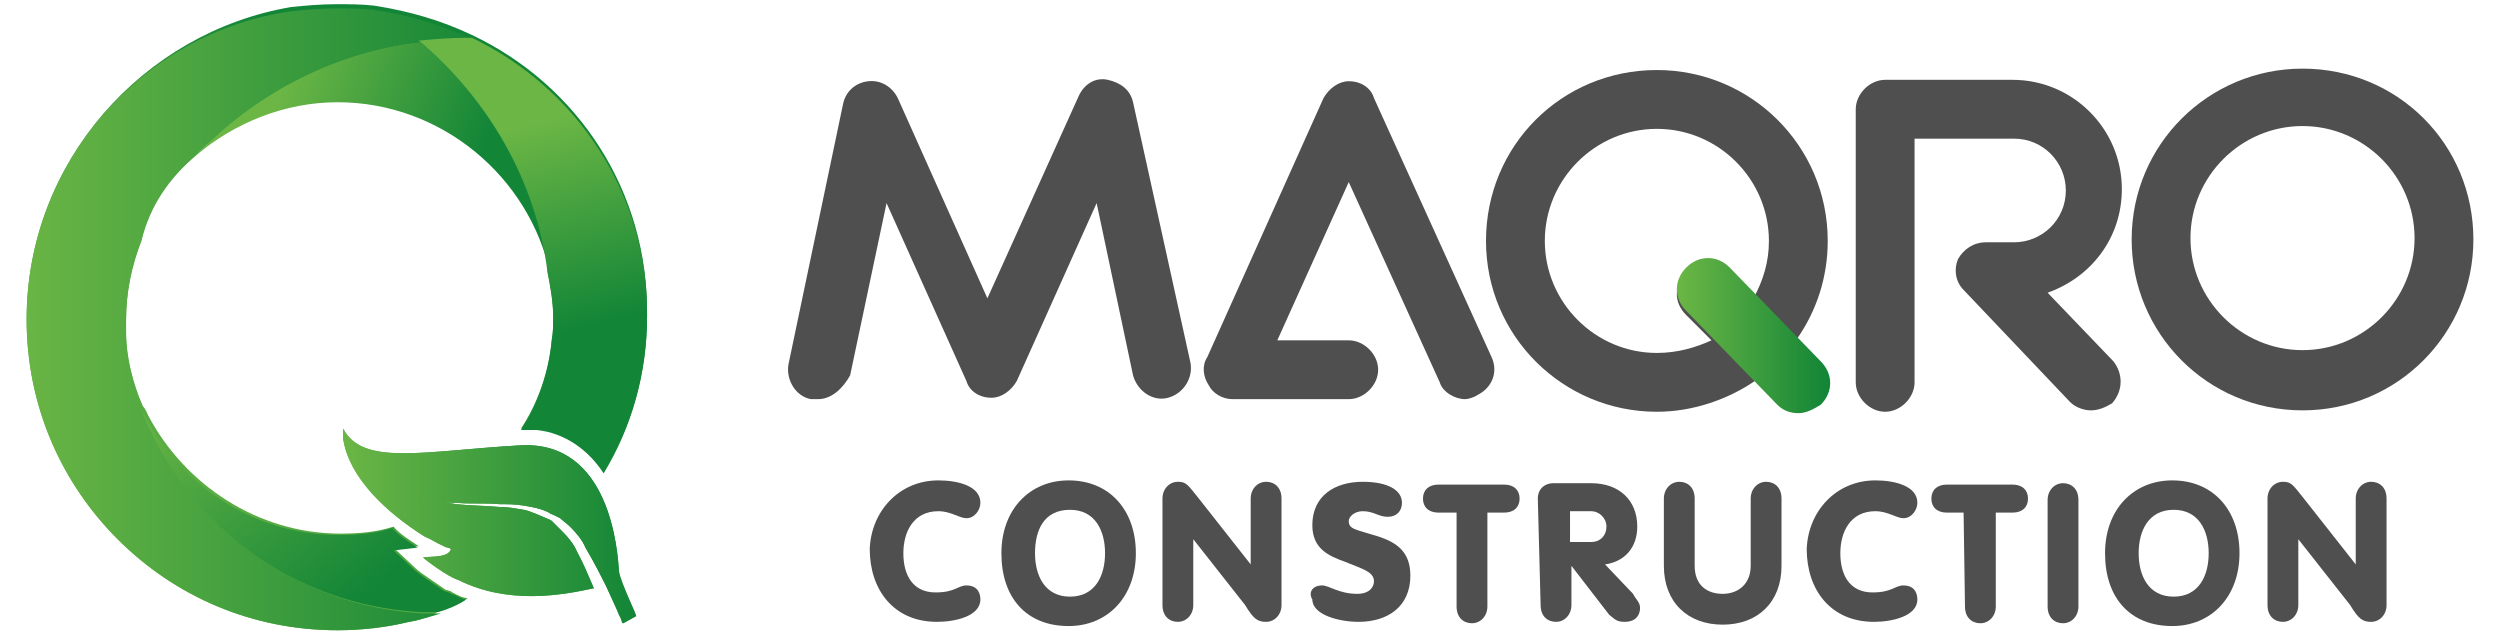
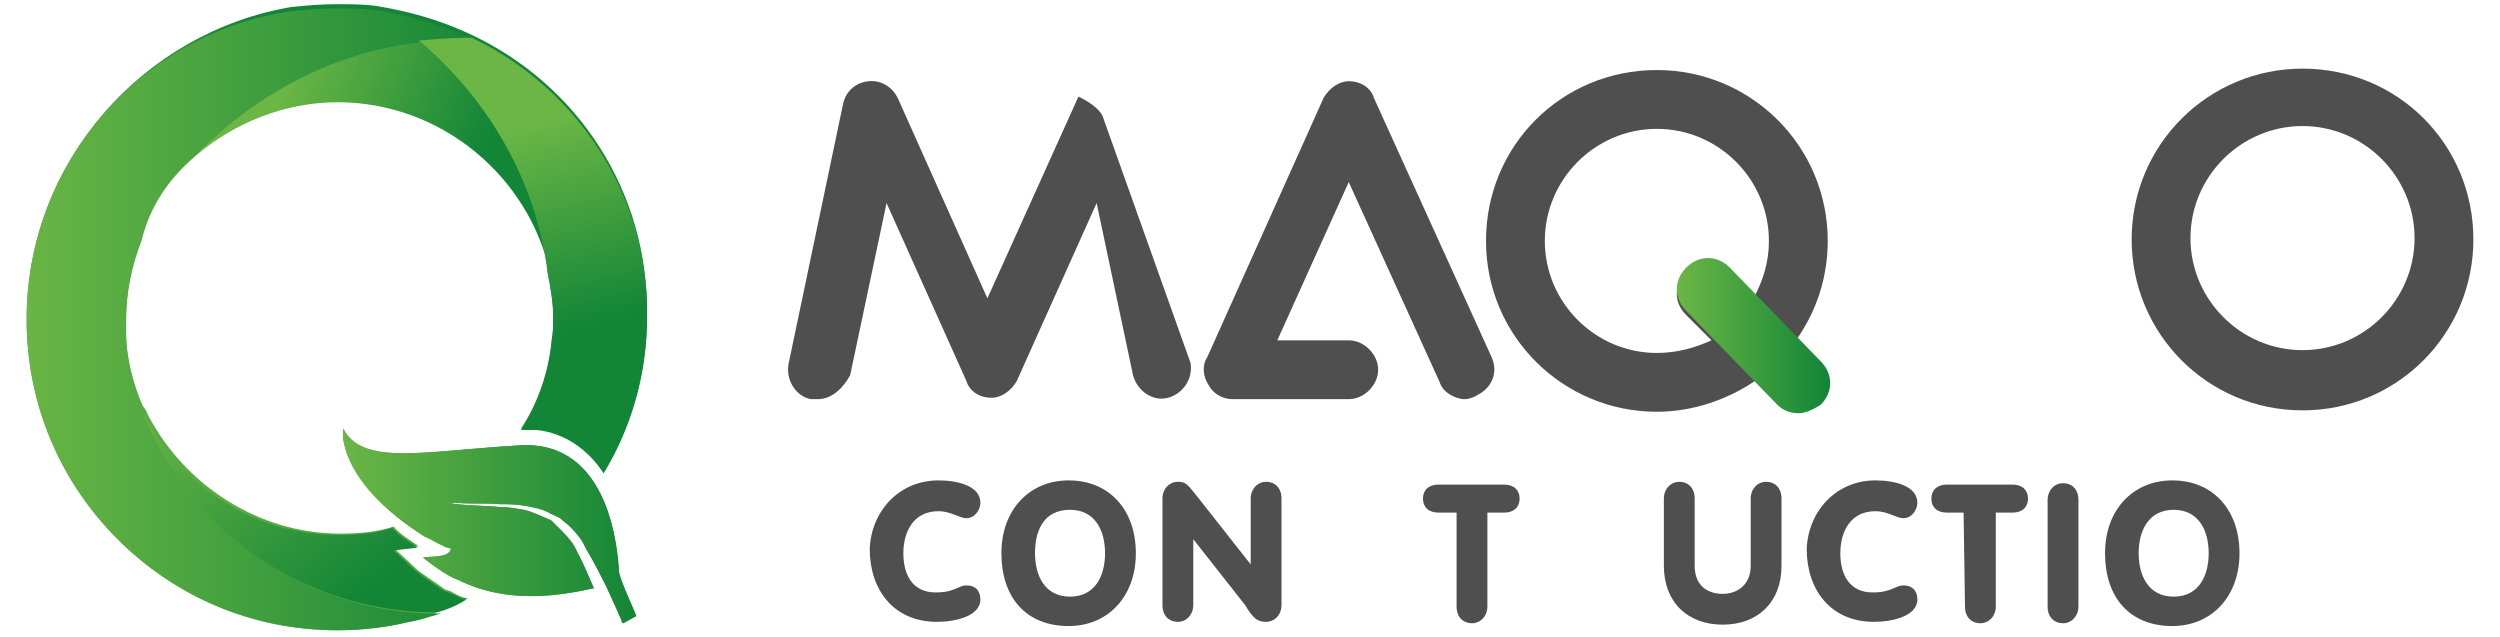
<svg xmlns="http://www.w3.org/2000/svg" version="1.1" id="katman_1" x="0px" y="0px" viewBox="0 0 178.5 45.5" style="enable-background:new 0 0 178.5 45.5;" xml:space="preserve">
  <style type="text/css">
	.st0{fill:url(#SVGID_1_);}
	.st1{fill:url(#SVGID_2_);}
	.st2{fill:#504F4F;}
	.st3{fill:url(#SVGID_3_);}
	.st4{fill:url(#SVGID_4_);}
	.st5{fill:url(#SVGID_5_);}
	.st6{fill:url(#SVGID_6_);}
	.st7{fill:url(#SVGID_7_);}
	.st8{fill:url(#SVGID_8_);}
</style>
  <g>
    <g>
      <linearGradient id="SVGID_1_" gradientUnits="userSpaceOnUse" x1="31.683" y1="43.231" x2="38.046" y2="35.577" gradientTransform="matrix(1 0 0 1 0 -2)">
        <stop offset="0" style="stop-color:#6BB645" />
        <stop offset="1" style="stop-color:#128537" />
      </linearGradient>
      <path class="st0" d="M44.2,40.8c-0.1-1.4-0.6-9.4-7.1-9c-6.9,0.4-11.2,1.5-12.6-1.2c0,0.2,0,0.5,0,0.7c0.4,2.8,3.1,5.3,5.8,7    c0.5,0.2,0.9,0.5,1.4,0.7c0.1,0.1,0.4,0.1,0.5,0.2c-0.2,0.6-1.1,0.5-2,0.6c0.2,0.2,1.8,1.4,2.5,1.6c3.6,1.8,7.4,1.1,9.7,0.6    c-0.4-0.9-0.7-1.7-1.2-2.6c-0.2-0.5-0.6-1-1-1.4c-0.2-0.2-0.4-0.4-0.6-0.6l-0.1-0.1l-0.1-0.1c-0.1-0.1-0.2-0.1-0.4-0.2    c-0.5-0.2-1.1-0.5-1.6-0.6c-0.6-0.1-1.1-0.2-1.7-0.2c-1.1-0.1-2.2-0.1-3.1-0.2c-0.5-0.1-0.9-0.1-1.2-0.2c0.4,0.1,0.7,0.1,1.2,0.1    c0.9,0.1,2,0,3.1,0.1c0.6,0,1.1,0,1.7,0.1s1.2,0.2,1.8,0.5c0.1,0.1,0.2,0.1,0.4,0.2l0.2,0.1L40,37c0.2,0.2,0.5,0.4,0.7,0.6    c0.5,0.5,0.9,1,1.1,1.5c0.6,1,1.1,2,1.5,2.8c0.4,0.9,0.7,1.5,0.9,2c0.1,0.2,0.2,0.4,0.2,0.5s0.1,0.1,0.1,0.1l0.9-0.5    C45.5,44,44.3,41.5,44.2,40.8L44.2,40.8L44.2,40.8z M29.8,35.3c-0.1,0-0.2-0.1-0.2-0.1S29.6,35.1,29.8,35.3c0.1,0,0.4,0.1,0.6,0.2    C30.1,35.4,29.9,35.4,29.8,35.3z" />
      <linearGradient id="SVGID_2_" gradientUnits="userSpaceOnUse" x1="9.685" y1="41.62" x2="32.607" y2="14.044" gradientTransform="matrix(1 0 0 1 0 -2)">
        <stop offset="0" style="stop-color:#6BB645" />
        <stop offset="1" style="stop-color:#128537" />
      </linearGradient>
      <path class="st1" d="M31.4,43.6c0.7-0.2,1.4-0.5,2-0.9c-0.4,0-0.7-0.2-1.1-0.4c-0.1-0.1-0.2-0.1-0.5-0.2c-0.7-0.5-1.8-1.2-2.1-1.5    l-1.5-1.4l1.7-0.2c-0.6-0.4-1.4-0.9-1.8-1.4c-1.2,0.4-2.5,0.5-3.8,0.5c-5.9,0-11.1-3.5-13.7-8.4c-0.1-0.2-0.2-0.5-0.4-0.7    C9.5,27.4,9,25.5,9,23.7c0-0.2,0-0.6,0-0.9c0-2,0.4-3.9,1.1-5.7c0.6-2.6,2.1-4.6,3.9-6.2c2.7-2.3,6.3-3.8,10.1-3.8    c6.9,0,12.8,4.6,14.8,10.8c0.1,0.5,0.2,1,0.2,1.5c0.2,1,0.4,2.1,0.4,3.2c0,0.5,0,1.1-0.1,1.6c-0.2,2.3-1,4.6-2.2,6.4    c0.4,0,0.7,0,1.1,0c2,0.2,3.7,1.4,4.8,3.1c2-3.3,3.1-7.1,3.1-11.2c0.1-8.8-4.9-16.4-12.5-20c-2.1-1-4.4-1.7-7-2.1    c-0.9-0.1-1.8-0.1-2.7-0.1c-1.1,0-2.2,0.1-3.2,0.2C10.2,2.3,1.9,11.6,1.9,22.8c0,6.2,2.5,11.7,6.5,15.7C12.5,42.6,18,45,24.1,45    c1.7,0,3.5-0.2,5.1-0.6C29.9,44.3,30.8,44,31.4,43.6L31.4,43.6C31,43.8,31.4,43.6,31.4,43.6z M29.9,3L29.9,3c-0.4,0-0.6,0.1-1,0.1    C29.3,3.1,29.5,3,29.9,3z" />
    </g>
    <g>
      <g>
        <g>
-           <path class="st2" d="M58.4,28.5c-0.1,0-0.2,0-0.5,0c-1.1-0.2-1.8-1.4-1.6-2.5l3.9-18.6c0.2-0.9,0.9-1.5,1.8-1.6      c0.9-0.1,1.7,0.4,2.1,1.2l6.4,14.3L77,6.9c0.4-0.9,1.2-1.4,2.1-1.2s1.6,0.7,1.8,1.6L85,25.9c0.2,1.1-0.5,2.2-1.6,2.5      s-2.2-0.5-2.5-1.6l-2.6-12.3l-5.7,12.7c-0.4,0.7-1.1,1.2-1.8,1.2c-0.9,0-1.6-0.5-1.8-1.2l-5.7-12.7l-2.6,12.3      C60.2,27.7,59.4,28.5,58.4,28.5" />
+           <path class="st2" d="M58.4,28.5c-0.1,0-0.2,0-0.5,0c-1.1-0.2-1.8-1.4-1.6-2.5l3.9-18.6c0.2-0.9,0.9-1.5,1.8-1.6      c0.9-0.1,1.7,0.4,2.1,1.2l6.4,14.3L77,6.9s1.6,0.7,1.8,1.6L85,25.9c0.2,1.1-0.5,2.2-1.6,2.5      s-2.2-0.5-2.5-1.6l-2.6-12.3l-5.7,12.7c-0.4,0.7-1.1,1.2-1.8,1.2c-0.9,0-1.6-0.5-1.8-1.2l-5.7-12.7l-2.6,12.3      C60.2,27.7,59.4,28.5,58.4,28.5" />
        </g>
        <g>
          <path class="st2" d="M104.6,28.5c-0.7,0-1.6-0.5-1.8-1.2L96.3,13l-5.1,11.3h5.1c1.1,0,2.1,1,2.1,2.1s-1,2.1-2.1,2.1H88      c-0.7,0-1.4-0.4-1.7-1c-0.4-0.6-0.5-1.4-0.1-2L94.5,7c0.4-0.7,1.1-1.2,1.8-1.2c0.9,0,1.6,0.5,1.8,1.2l8.4,18.5      c0.5,1.1,0,2.2-1,2.7C105.2,28.4,104.8,28.5,104.6,28.5" />
        </g>
        <g>
          <path class="st2" d="M118.3,25.2c-4.4,0-8-3.6-8-8s3.6-8,8-8s8,3.6,8,8c0,1.5-0.4,2.8-1.1,4.1l-1.8-1.8c-0.9-0.9-2.1-0.9-3,0      s-0.9,2.1,0,3l1.8,1.8C121.1,24.8,119.8,25.2,118.3,25.2 M128.3,24.2c1.4-2,2.2-4.4,2.2-7c0-6.8-5.5-12.2-12.2-12.2      c-6.8,0-12.2,5.4-12.2,12.2s5.5,12.2,12.2,12.2c2.6,0,5.1-0.9,7-2.2l1.6,1.6c0.4,0.4,1,0.6,1.5,0.6c0.5,0,1.1-0.2,1.5-0.6      c0.9-0.9,0.9-2.1,0-3L128.3,24.2z" />
        </g>
        <g>
          <path class="st2" d="M164.4,9c-4.4,0-8,3.6-8,8s3.6,8,8,8s8-3.6,8-8S168.8,9,164.4,9 M164.4,29.3c-6.8,0-12.2-5.5-12.2-12.2      c0-6.8,5.5-12.2,12.2-12.2c6.8,0,12.2,5.4,12.2,12.2C176.6,23.8,171.2,29.3,164.4,29.3" />
        </g>
        <g>
-           <path class="st2" d="M149.3,29.3c-0.5,0-1.1-0.2-1.5-0.6l-7.6-8c-0.6-0.6-0.7-1.5-0.4-2.2c0.4-0.7,1.1-1.2,2-1.2h2      c2,0,3.7-1.6,3.7-3.7c0-2-1.6-3.7-3.7-3.7h-7.1v17.4c0,1.1-1,2.1-2.1,2.1s-2.1-1-2.1-2.1V7.8c0-1.1,1-2.1,2.1-2.1h9.1      c4.3,0,7.8,3.5,7.8,7.8c0,3.5-2.2,6.3-5.3,7.4l4.7,4.9c0.7,0.9,0.7,2.1-0.1,3C150.3,29.1,149.8,29.3,149.3,29.3" />
-         </g>
+           </g>
      </g>
      <g>
        <linearGradient id="SVGID_3_" gradientUnits="userSpaceOnUse" x1="119.779" y1="92.037" x2="130.562" y2="92.037" gradientTransform="matrix(1 0 0 -1 0 116)">
          <stop offset="0" style="stop-color:#6BB645" />
          <stop offset="1" style="stop-color:#128537" />
        </linearGradient>
        <path class="st3" d="M128.4,29.5c-0.6,0-1.1-0.2-1.5-0.6l-6.5-6.7c-0.9-0.9-0.9-2.2,0-3.1s2.2-0.9,3.1,0l6.5,6.7     c0.9,0.9,0.9,2.2,0,3.1C129.5,29.2,129,29.5,128.4,29.5z" />
      </g>
    </g>
    <g>
      <path class="st2" d="M67,34.3c1.4,0,3,0.4,3,1.6c0,0.5-0.4,1.1-1,1.1c-0.5,0-1.1-0.5-2-0.5c-1.8,0-2.5,1.5-2.5,3    c0,1.6,0.7,2.8,2.3,2.8c1.4,0,1.6-0.5,2.2-0.5c0.9,0,1,0.7,1,1c0,1.2-1.8,1.6-3.1,1.6c-3.1,0-4.8-2.3-4.8-5.2    C62.2,36.5,64.2,34.3,67,34.3z" />
      <path class="st2" d="M81.1,39.5c0,3.1-2,5.2-4.8,5.2c-3,0-4.8-2-4.8-5.2c0-3.1,2-5.2,4.8-5.2C79.2,34.3,81.1,36.4,81.1,39.5z     M73.9,39.5c0,1.6,0.7,3.1,2.5,3.1s2.5-1.5,2.5-3.1s-0.7-3.1-2.5-3.1C74.5,36.4,73.9,37.9,73.9,39.5z" />
      <path class="st2" d="M83,35.6c0-0.7,0.5-1.2,1.1-1.2s0.7,0.2,1.5,1.2l3.7,4.7l0,0v-4.7c0-0.7,0.5-1.2,1.1-1.2s1.1,0.4,1.1,1.2v7.6    c0,0.7-0.5,1.2-1.1,1.2s-0.9-0.2-1.5-1.2l-3.7-4.7l0,0v4.7c0,0.7-0.5,1.2-1.1,1.2S83,44,83,43.2V35.6z" />
-       <path class="st2" d="M94.4,41.8c0.5,0,1.2,0.6,2.5,0.6c0.9,0,1.2-0.5,1.2-0.9c0-0.7-0.9-0.9-2.1-1.4c-1.1-0.4-2.3-0.9-2.3-2.6    c0-2.1,1.6-3.1,3.6-3.1c1.8,0,2.8,0.6,2.8,1.5c0,0.6-0.4,1-1,1c-0.7,0-1-0.4-1.8-0.4c-0.6,0-1,0.4-1,0.7c0,0.6,0.5,0.6,2.1,1.1    c1.2,0.4,2.3,1,2.3,2.8c0,2.2-1.6,3.3-3.7,3.3c-1.4,0-3.3-0.5-3.3-1.6C93.4,42.3,93.7,41.8,94.4,41.8z" />
      <path class="st2" d="M103.9,36.6h-1.2c-0.7,0-1.1-0.4-1.1-1s0.4-1,1.1-1h4.7c0.7,0,1.1,0.4,1.1,1s-0.4,1-1.1,1h-1.2v6.7    c0,0.7-0.5,1.2-1.1,1.2s-1.1-0.4-1.1-1.2v-6.7H103.9z" />
-       <path class="st2" d="M109.8,35.6c0-0.7,0.5-1.1,1.1-1.1h2.7c2,0,3.3,1.2,3.3,3.1c0,1.5-0.9,2.5-2.3,2.7l2,2.1    c0.2,0.4,0.5,0.6,0.5,1s-0.2,1-1.1,1c-0.6,0-0.7-0.2-1.1-0.5l-2.7-3.5l0,0v2.8c0,0.7-0.5,1.2-1.1,1.2S110,44,110,43.2L109.8,35.6    L109.8,35.6z M112.1,38.7h1.5c0.7,0,1.1-0.5,1.1-1.1s-0.5-1.1-1.1-1.1h-1.5V38.7z" />
      <path class="st2" d="M121,40.4c0,1.4,0.9,2,2,2s2-0.7,2-2v-4.8c0-0.7,0.5-1.2,1.1-1.2s1.1,0.4,1.1,1.2v4.8c0,2.6-1.7,4.2-4.2,4.2    s-4.2-1.6-4.2-4.2v-4.8c0-0.7,0.5-1.2,1.1-1.2s1.1,0.4,1.1,1.2V40.4z" />
      <path class="st2" d="M133.9,34.3c1.4,0,3,0.4,3,1.6c0,0.5-0.4,1.1-1,1.1c-0.5,0-1.1-0.5-2-0.5c-1.8,0-2.5,1.5-2.5,3    c0,1.6,0.7,2.8,2.3,2.8c1.4,0,1.6-0.5,2.2-0.5c0.9,0,1,0.7,1,1c0,1.2-1.8,1.6-3.1,1.6c-3.1,0-4.8-2.3-4.8-5.2    C129.1,36.5,131.1,34.3,133.9,34.3z" />
      <path class="st2" d="M140.2,36.6H139c-0.7,0-1.1-0.4-1.1-1s0.4-1,1.1-1h4.7c0.7,0,1.1,0.4,1.1,1s-0.4,1-1.1,1h-1.2v6.7    c0,0.7-0.5,1.2-1.1,1.2s-1.1-0.4-1.1-1.2L140.2,36.6L140.2,36.6z" />
      <path class="st2" d="M148.4,43.3c0,0.7-0.5,1.2-1.1,1.2s-1.1-0.4-1.1-1.2v-7.6c0-0.7,0.5-1.2,1.1-1.2s1.1,0.4,1.1,1.2V43.3z" />
      <path class="st2" d="M159.9,39.5c0,3.1-2,5.2-4.8,5.2c-3,0-4.8-2-4.8-5.2c0-3.1,2-5.2,4.8-5.2C158,34.3,159.9,36.4,159.9,39.5z     M152.7,39.5c0,1.6,0.7,3.1,2.5,3.1s2.5-1.5,2.5-3.1s-0.7-3.1-2.5-3.1S152.7,37.9,152.7,39.5z" />
-       <path class="st2" d="M161.9,35.6c0-0.7,0.5-1.2,1.1-1.2s0.7,0.2,1.5,1.2l3.7,4.7l0,0v-4.7c0-0.7,0.5-1.2,1.1-1.2s1.1,0.4,1.1,1.2    v7.6c0,0.7-0.5,1.2-1.1,1.2s-0.9-0.2-1.5-1.2l-3.7-4.7l0,0v4.7c0,0.7-0.5,1.2-1.1,1.2s-1.1-0.4-1.1-1.2V35.6z" />
    </g>
    <g>
      <linearGradient id="SVGID_4_" gradientUnits="userSpaceOnUse" x1="20.118" y1="109.648" x2="34.237" y2="104.41" gradientTransform="matrix(1 0 0 -1 0 116)">
        <stop offset="0" style="stop-color:#6BB645" />
        <stop offset="1" style="stop-color:#128537" />
      </linearGradient>
      <path class="st4" d="M14,11.1c2.7-2.3,6.3-3.8,10.1-3.8c7.4,0,13.7,5.3,15.2,12.3C38.3,13,35,7.2,30,3C23.7,3.7,18.1,6.7,14,11.1z    " />
      <linearGradient id="SVGID_5_" gradientUnits="userSpaceOnUse" x1="1.134" y1="93.2" x2="36.417" y2="93.2" gradientTransform="matrix(1 0 0 -1 0 116)">
        <stop offset="0" style="stop-color:#6BB645" />
        <stop offset="1" style="stop-color:#128537" />
      </linearGradient>
      <path class="st5" d="M14,11.1c4.1-4.3,9.7-7.3,15.9-8.1c1.1-0.1,2.2-0.2,3.3-0.2c0.1,0,0.4,0,0.5,0c-2.1-1-4.4-1.7-7-2.1    c-0.9-0.1-1.8-0.1-2.7-0.1c-1.1,0-2.2,0.1-3.2,0.2C10.2,2.3,1.9,11.6,1.9,22.8c0,6.2,2.5,11.7,6.5,15.7C12.5,42.6,18,45,24.1,45    c1.7,0,3.5-0.2,5.1-0.6c0.7-0.1,1.6-0.4,2.3-0.6h-0.1c-0.4,0-0.9,0-1.2,0c-9.2-0.5-16.9-6.4-20-14.7C9.5,27.5,9,25.6,9,23.8    c0-0.2,0-0.6,0-0.9c0-2,0.4-3.9,1.1-5.7C10.7,14.7,12.1,12.7,14,11.1z" />
      <linearGradient id="SVGID_6_" gradientUnits="userSpaceOnUse" x1="24.5" y1="78.45" x2="45.54" y2="78.45" gradientTransform="matrix(1 0 0 -1 0 116)">
        <stop offset="0" style="stop-color:#6BB645" />
        <stop offset="1" style="stop-color:#128537" />
      </linearGradient>
      <path class="st6" d="M44.2,40.9L44.2,40.9c-0.1-1.5-0.6-9.5-7.1-9.1c-6.9,0.4-11.2,1.5-12.6-1.2c0,0.2,0,0.5,0,0.7    c0.4,2.8,3.1,5.3,5.8,7c0.5,0.2,0.9,0.5,1.4,0.7c0.1,0.1,0.4,0.1,0.5,0.2c-0.2,0.6-1.1,0.5-2,0.6c0.2,0.2,1.8,1.4,2.5,1.6    c3.6,1.8,7.4,1.1,9.7,0.6c-0.4-0.9-0.7-1.7-1.2-2.6c-0.2-0.5-0.6-1-1-1.4c-0.2-0.2-0.4-0.4-0.6-0.6l-0.1-0.1l-0.1-0.1    c-0.1-0.1-0.2-0.1-0.4-0.2c-0.5-0.2-1.1-0.5-1.6-0.6c-0.6-0.1-1.1-0.2-1.7-0.2c-1.1-0.1-2.2-0.1-3.1-0.2c-0.5-0.1-0.9-0.1-1.2-0.2    c-0.4-0.1-0.6-0.2-0.9-0.2c-0.2-0.1-0.5-0.1-0.6-0.2c-0.1,0-0.2-0.1-0.2-0.1s0.1,0,0.2,0.1c0.1,0,0.4,0.1,0.6,0.2    c0.2,0.1,0.6,0.1,0.9,0.2c0.4,0.1,0.7,0.1,1.2,0.1c0.9,0.1,2,0,3.1,0.1c0.6,0,1.1,0,1.7,0.1s1.2,0.2,1.8,0.5    c0.1,0.1,0.2,0.1,0.4,0.2l0.2,0.1L40,37c0.2,0.2,0.5,0.4,0.7,0.6c0.5,0.5,0.9,1,1.1,1.5c0.6,1,1.1,2,1.5,2.8    c0.4,0.9,0.7,1.5,0.9,2c0.1,0.2,0.2,0.4,0.2,0.5s0.1,0.1,0.1,0.1l0.9-0.5C45.6,44.1,44.3,41.7,44.2,40.9z" />
      <g>
        <linearGradient id="SVGID_7_" gradientUnits="userSpaceOnUse" x1="37.479" y1="106.993" x2="41.116" y2="92.442" gradientTransform="matrix(1 0 0 -1 0 116)">
          <stop offset="0" style="stop-color:#6BB645" />
          <stop offset="1" style="stop-color:#128537" />
        </linearGradient>
        <path class="st7" d="M33.7,2.7c-0.1,0-0.4,0-0.5,0c-1.1,0-2.2,0.1-3.3,0.2c4.9,4.1,8.4,10,9.2,16.6c0.2,1,0.4,2.1,0.4,3.2     c0,0.5,0,1.1-0.1,1.6c-0.2,2.3-1,4.6-2.2,6.4c0.4,0,0.7,0,1.1,0c2,0.2,3.7,1.4,4.8,3.1c2-3.3,3.1-7.1,3.1-11.2     C46.3,13.9,41.2,6.3,33.7,2.7z" />
        <linearGradient id="SVGID_8_" gradientUnits="userSpaceOnUse" x1="13.008" y1="89.5" x2="26.172" y2="73.664" gradientTransform="matrix(1 0 0 -1 0 116)">
          <stop offset="0" style="stop-color:#6BB645" />
          <stop offset="1" style="stop-color:#128537" />
        </linearGradient>
        <path class="st8" d="M32.2,42.4c-0.1-0.1-0.2-0.1-0.5-0.2c-0.7-0.5-1.8-1.2-2.1-1.5l-1.5-1.4l1.7-0.2c-0.6-0.4-1.4-0.9-1.8-1.4     c-1.2,0.4-2.5,0.5-3.8,0.5c-6.3,0-11.7-3.8-14.2-9.2c3.1,8.3,10.8,14.2,20,14.7c0.4,0,0.9,0,1.2,0h0.1c0.7-0.2,1.4-0.5,2-0.9     C33,42.8,32.6,42.5,32.2,42.4z" />
      </g>
    </g>
  </g>
</svg>